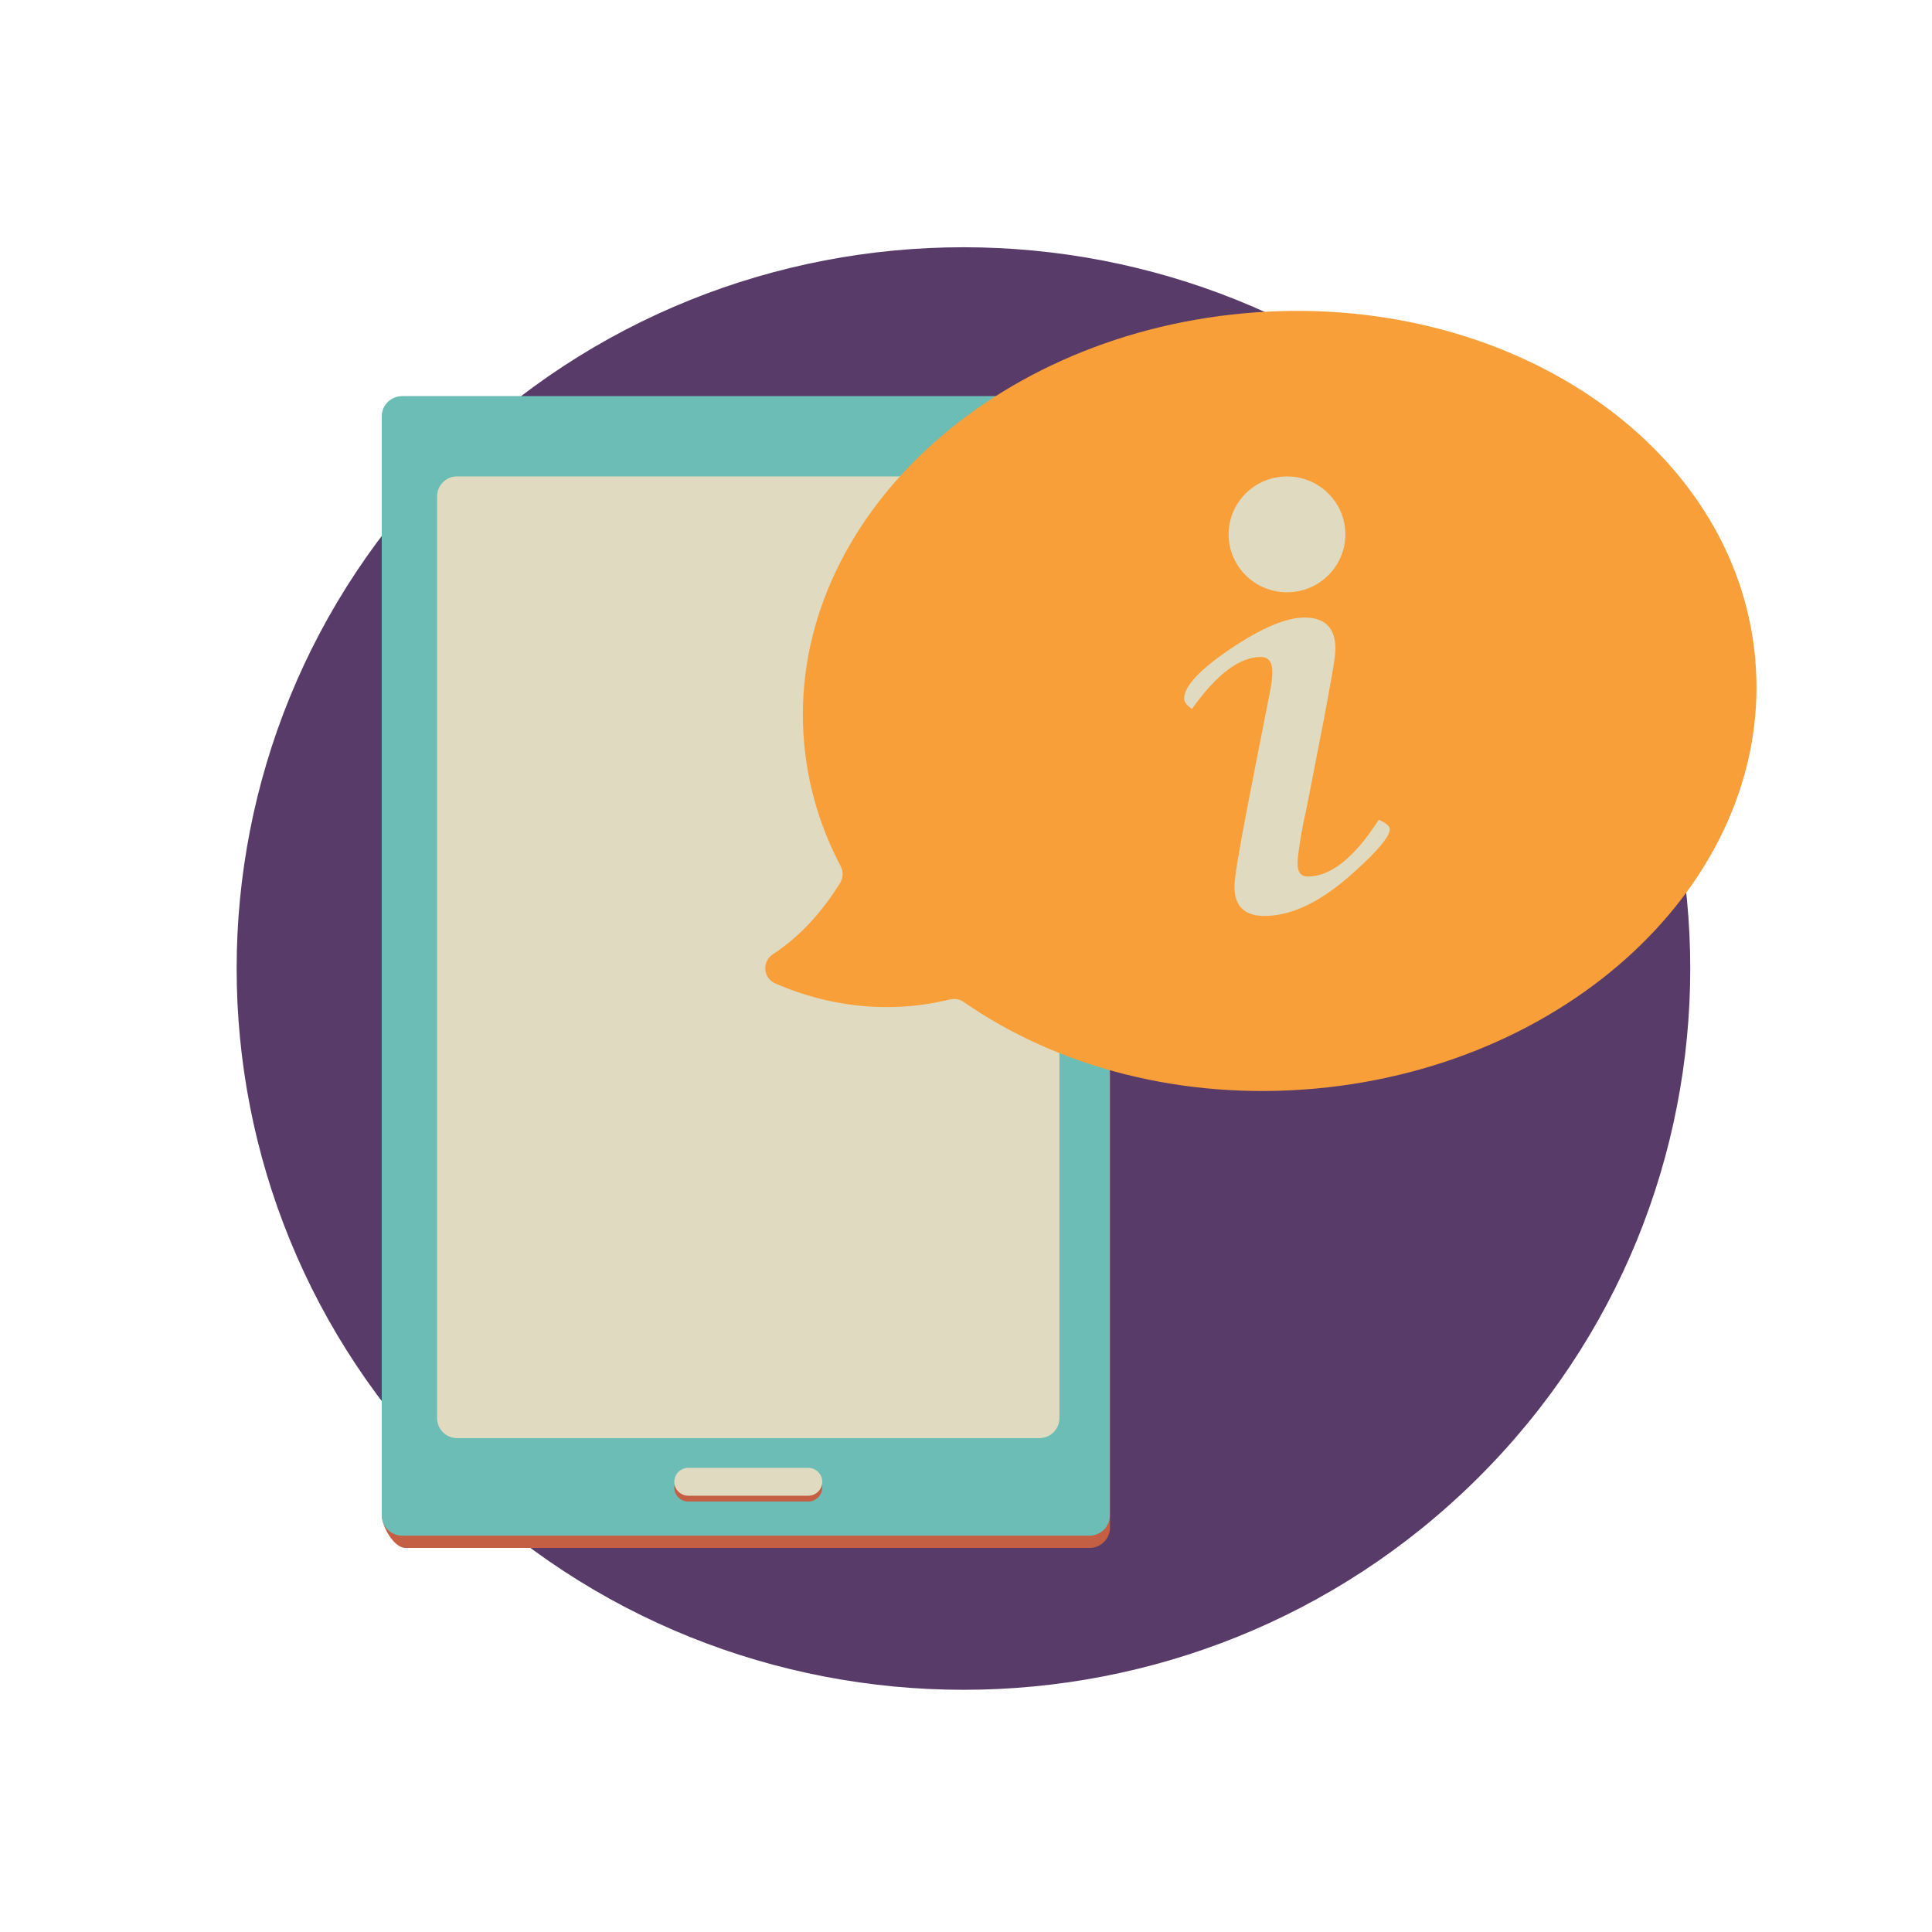
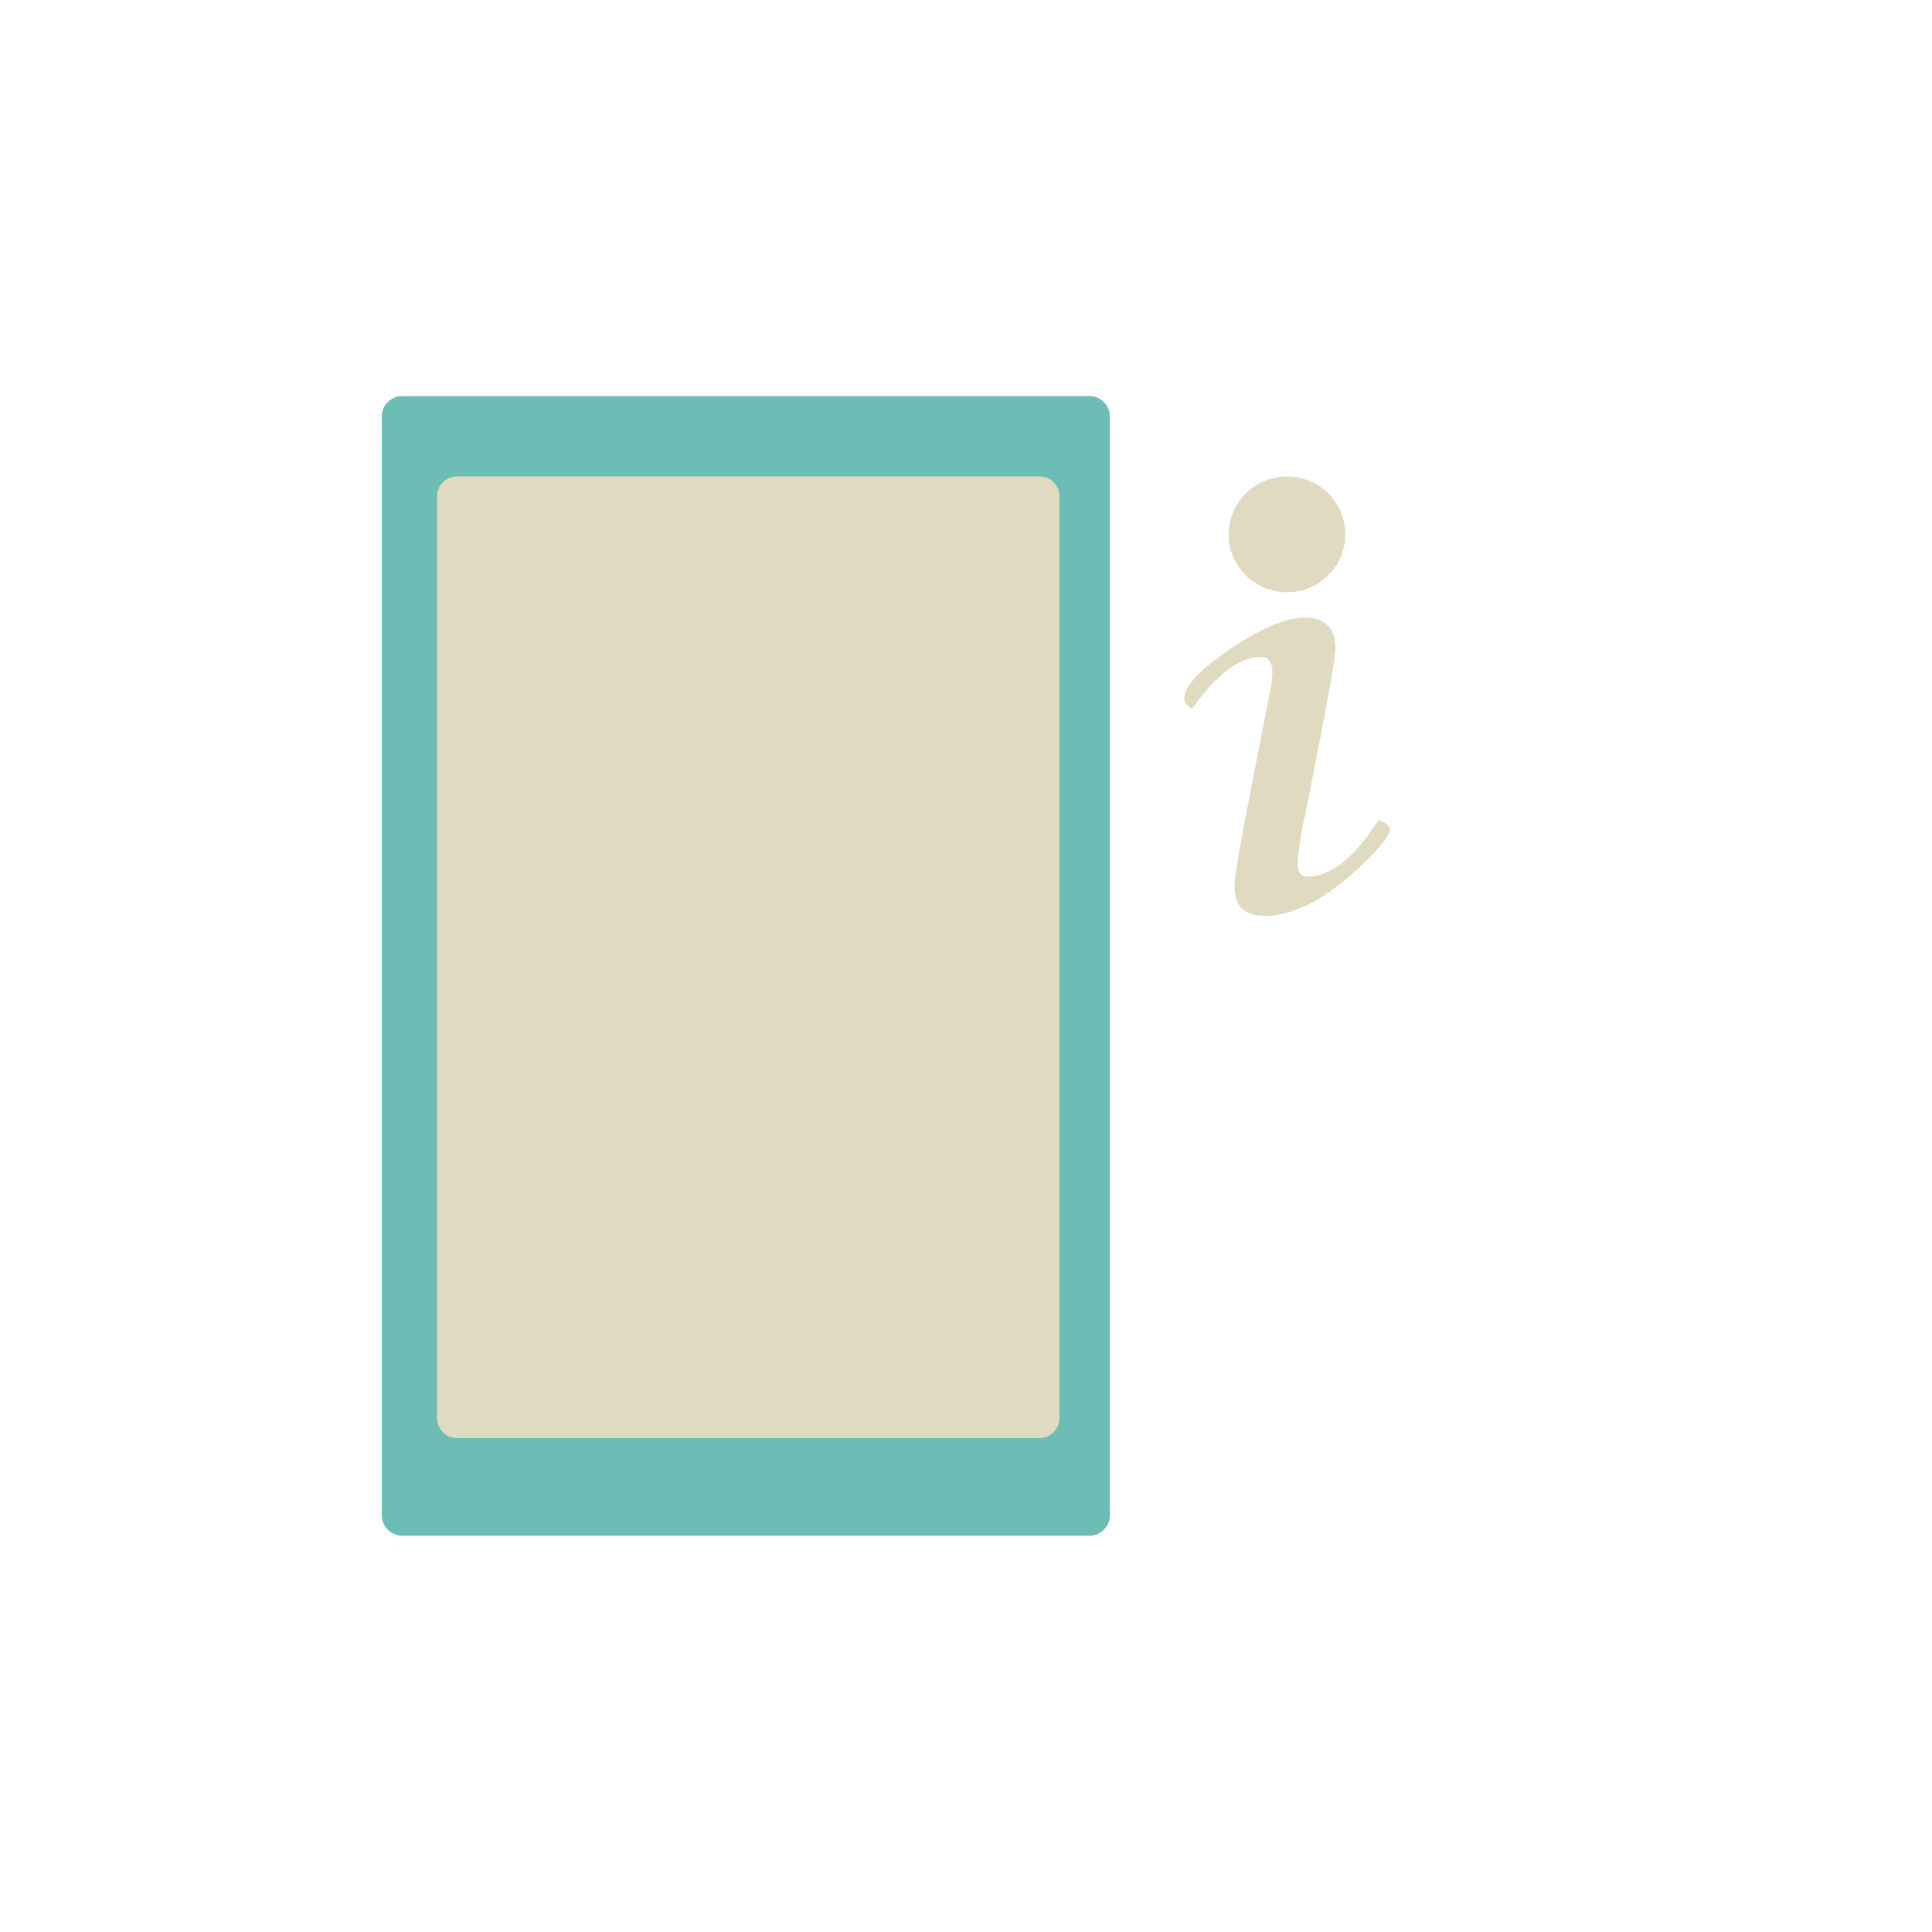
<svg xmlns="http://www.w3.org/2000/svg" width="150" height="150" viewBox="0 0 150 150" fill="none">
  <g clip-path="url(#clip0_2009_50)">
-     <path d="M114.703 114.794C136.74 92.925 136.74 57.467 114.703 35.598C92.666 13.729 56.938 13.729 34.901 35.598C12.864 57.467 12.864 92.925 34.901 114.794C56.938 136.663 92.666 136.663 114.703 114.794Z" fill="#583B69" />
-     <path d="M84.59 120.179H31.464C30.593 120.179 29.645 118.515 29.645 117.65L29.884 33.278C29.884 32.413 30.598 31.705 31.469 31.705H84.595C85.467 31.705 86.18 32.413 86.18 33.278V118.606C86.18 119.471 85.467 120.179 84.595 120.179H84.59Z" fill="#C45F43" />
    <path d="M84.584 30.754H31.224C30.348 30.754 29.639 31.458 29.639 32.327V117.655C29.639 118.524 30.348 119.228 31.224 119.228H84.584C85.46 119.228 86.169 118.524 86.169 117.655V32.327C86.169 31.458 85.46 30.754 84.584 30.754Z" fill="#6BBDB5" />
    <path d="M80.695 36.986H35.495C34.634 36.986 33.935 37.679 33.935 38.534V110.108C33.935 110.963 34.634 111.656 35.495 111.656H80.695C81.556 111.656 82.255 110.963 82.255 110.108V38.534C82.255 37.679 81.556 36.986 80.695 36.986Z" fill="#E0DBC0" />
-     <path d="M62.749 116.578H53.442C52.846 116.578 52.352 116.092 52.352 115.495C52.352 114.898 52.841 114.413 53.442 114.413H62.749C63.351 114.413 63.84 114.898 63.84 115.495C63.84 116.092 63.351 116.578 62.749 116.578Z" fill="#C45F43" />
-     <path d="M62.749 116.127H53.442C52.846 116.127 52.352 115.642 52.352 115.045C52.352 114.448 52.841 113.962 53.442 113.962H62.749C63.351 113.962 63.84 114.448 63.84 115.045C63.84 115.642 63.351 116.127 62.749 116.127Z" fill="#E0DBC0" />
-     <path d="M60.023 74.078C62.251 72.626 63.953 70.598 65.222 68.559C65.472 68.16 65.487 67.664 65.268 67.249C63.729 64.331 62.75 61.149 62.439 57.77C60.91 41.149 76.196 26.176 96.584 24.325C116.972 22.479 134.74 34.452 136.269 51.073C137.798 67.695 122.512 82.667 102.124 84.518C91.742 85.459 82.047 82.814 74.825 77.796C74.509 77.578 74.121 77.508 73.744 77.599C67.852 79.04 62.898 77.548 60.181 76.349C59.233 75.929 59.151 74.639 60.018 74.078H60.023Z" fill="#F99F39" />
    <path d="M99.922 45.984C102.424 45.984 104.453 43.971 104.453 41.488C104.453 39.004 102.424 36.991 99.922 36.991C97.419 36.991 95.391 39.004 95.391 41.488C95.391 43.971 97.419 45.984 99.922 45.984Z" fill="#E0DBC0" />
    <path d="M107.042 63.643C107.613 63.896 107.903 64.139 107.903 64.371C107.903 64.938 106.976 66.051 105.12 67.72C102.628 69.981 100.309 71.114 98.178 71.114C96.624 71.114 95.844 70.355 95.844 68.833C95.844 68.19 96.165 66.213 96.802 62.899L98.051 56.496L98.372 54.872L98.627 53.577C98.734 53.026 98.785 52.565 98.785 52.186C98.785 51.402 98.489 51.007 97.893 51.007C96.236 51.007 94.452 52.353 92.546 55.039C92.143 54.771 91.939 54.503 91.939 54.24C91.939 53.284 93.137 51.994 95.538 50.375C97.939 48.756 99.85 47.947 101.282 47.947C102.883 47.947 103.683 48.761 103.683 50.395C103.683 50.709 103.596 51.351 103.428 52.328L103.143 53.906C103.122 54.032 103.005 54.664 102.791 55.813L101.481 62.545L101.16 64.053C100.885 65.545 100.742 66.541 100.742 67.042C100.742 67.715 101.007 68.054 101.537 68.054C103.321 68.054 105.156 66.587 107.047 63.648L107.042 63.643Z" fill="#E0DBC0" />
  </g>
  <defs>
    <clipPath id="clip0_2009_50">
      <rect width="150" height="150" fill="white" />
    </clipPath>
  </defs>
</svg>